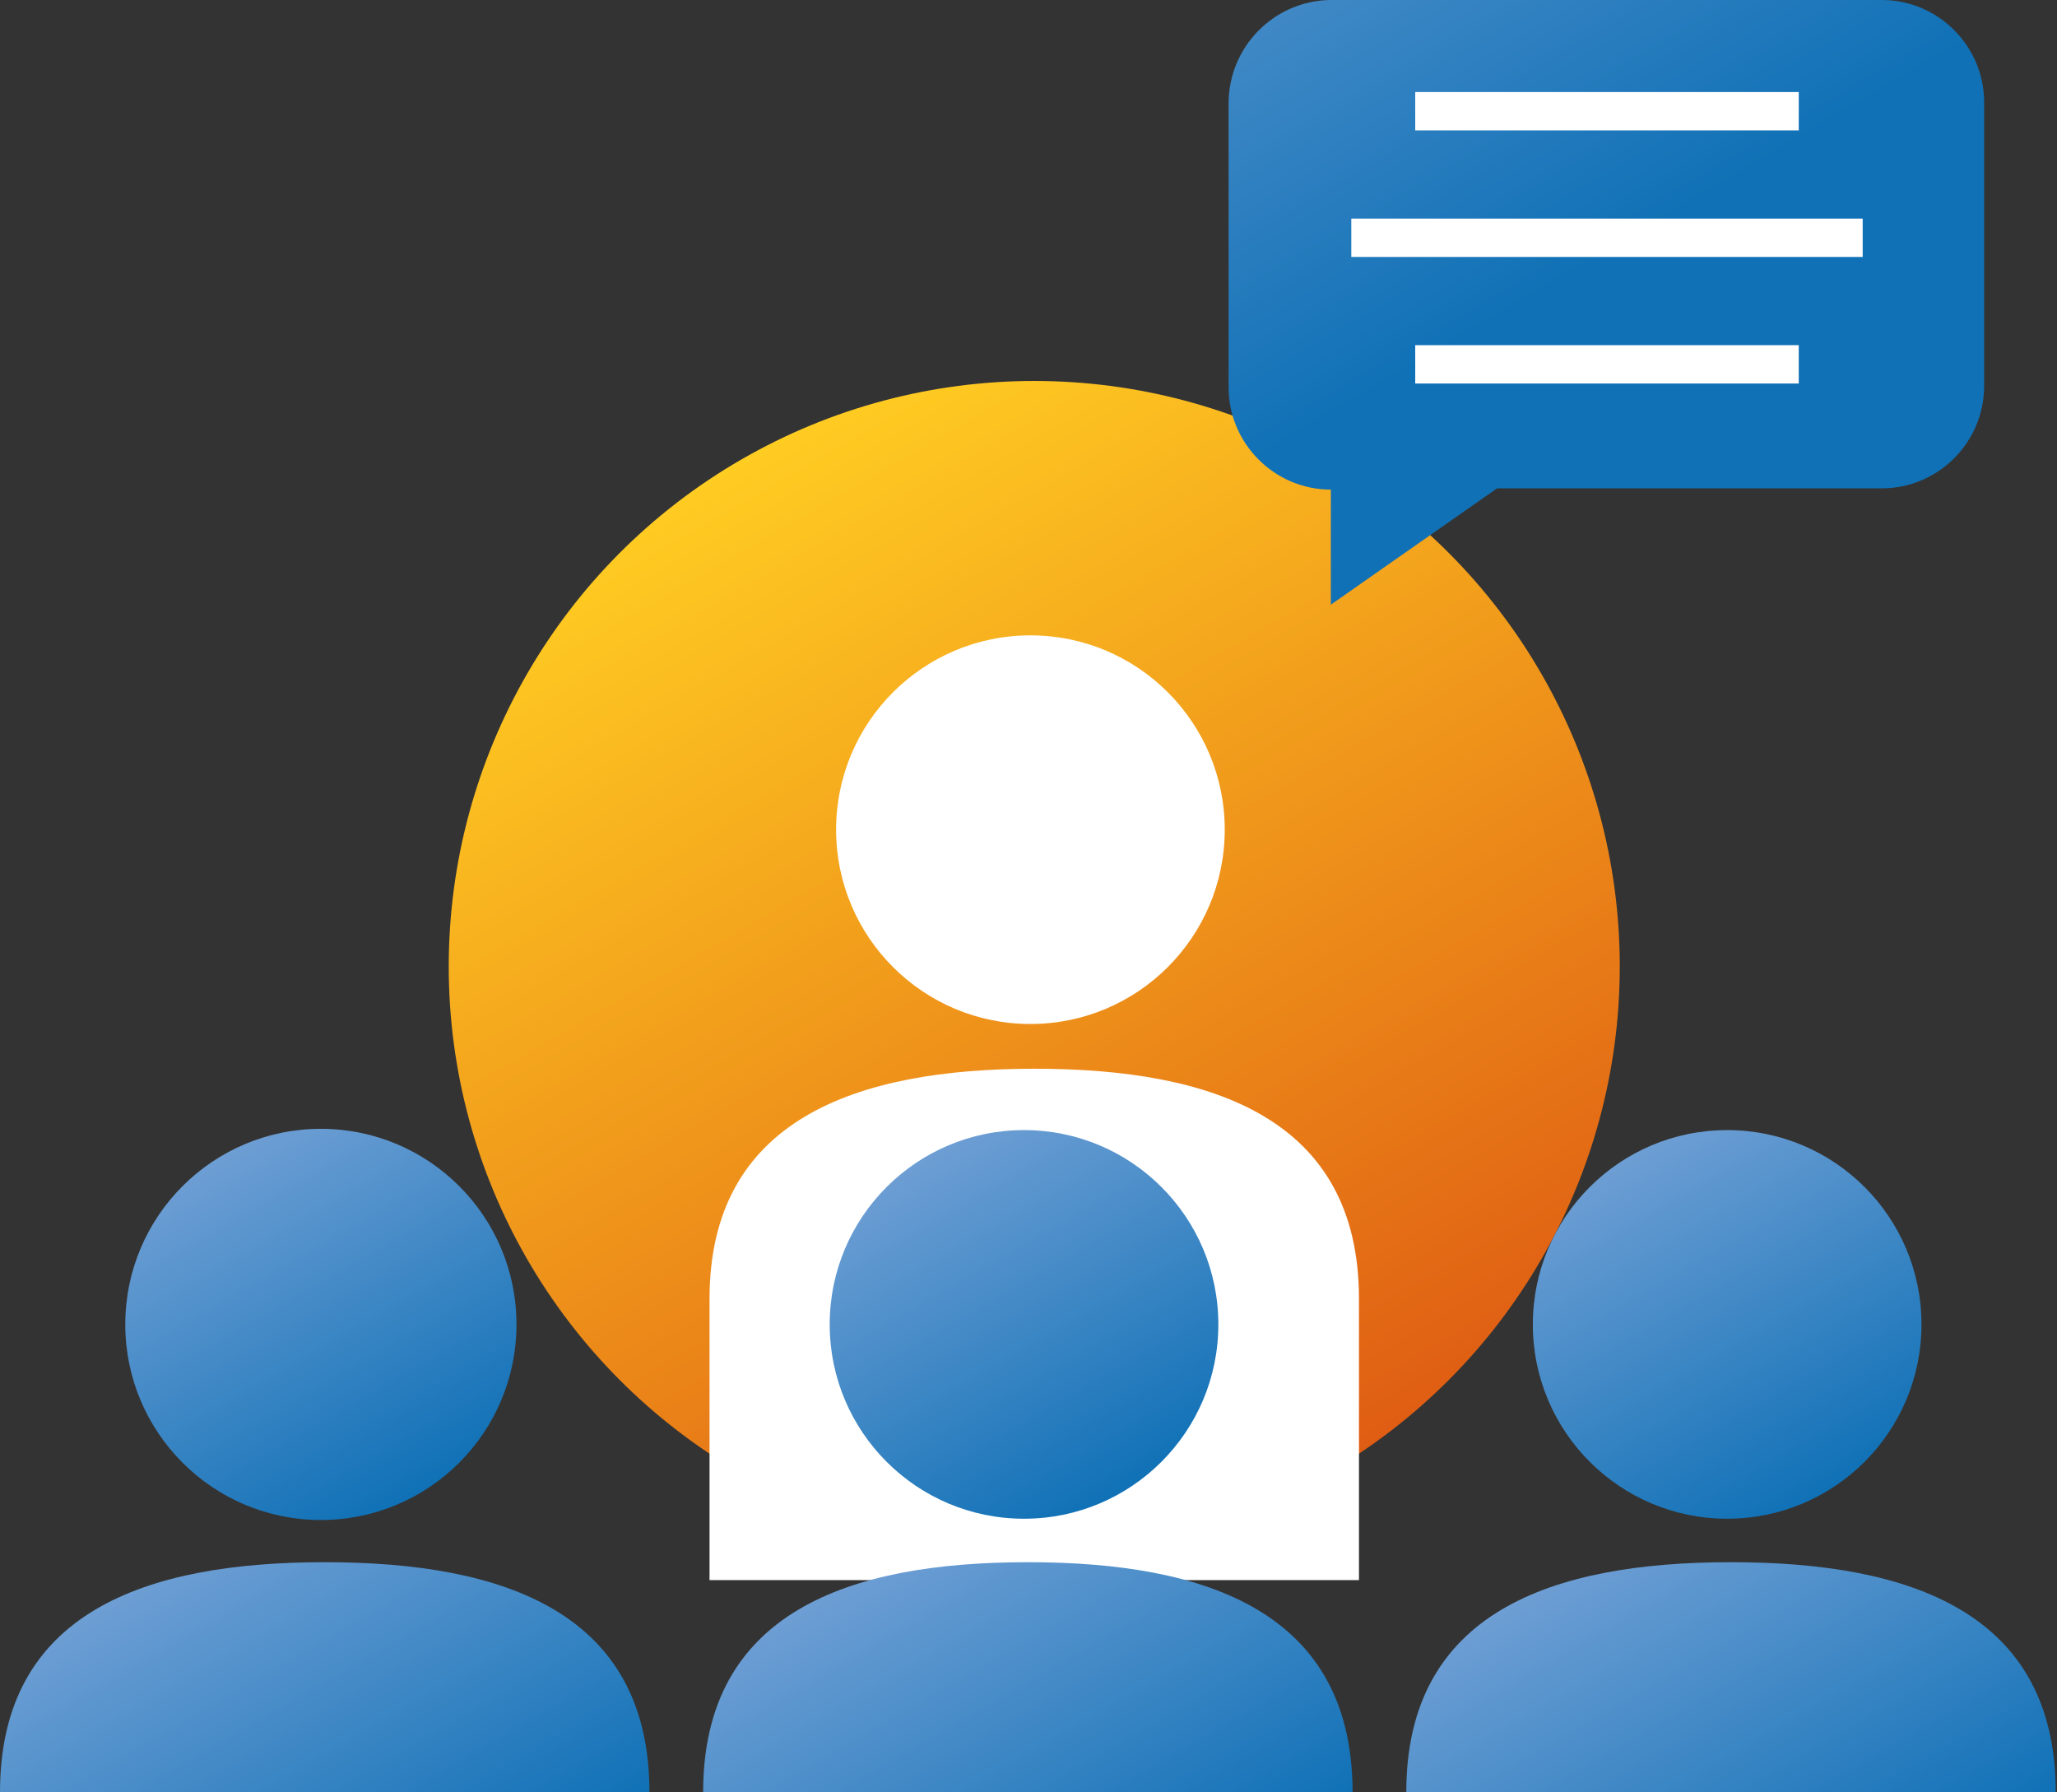
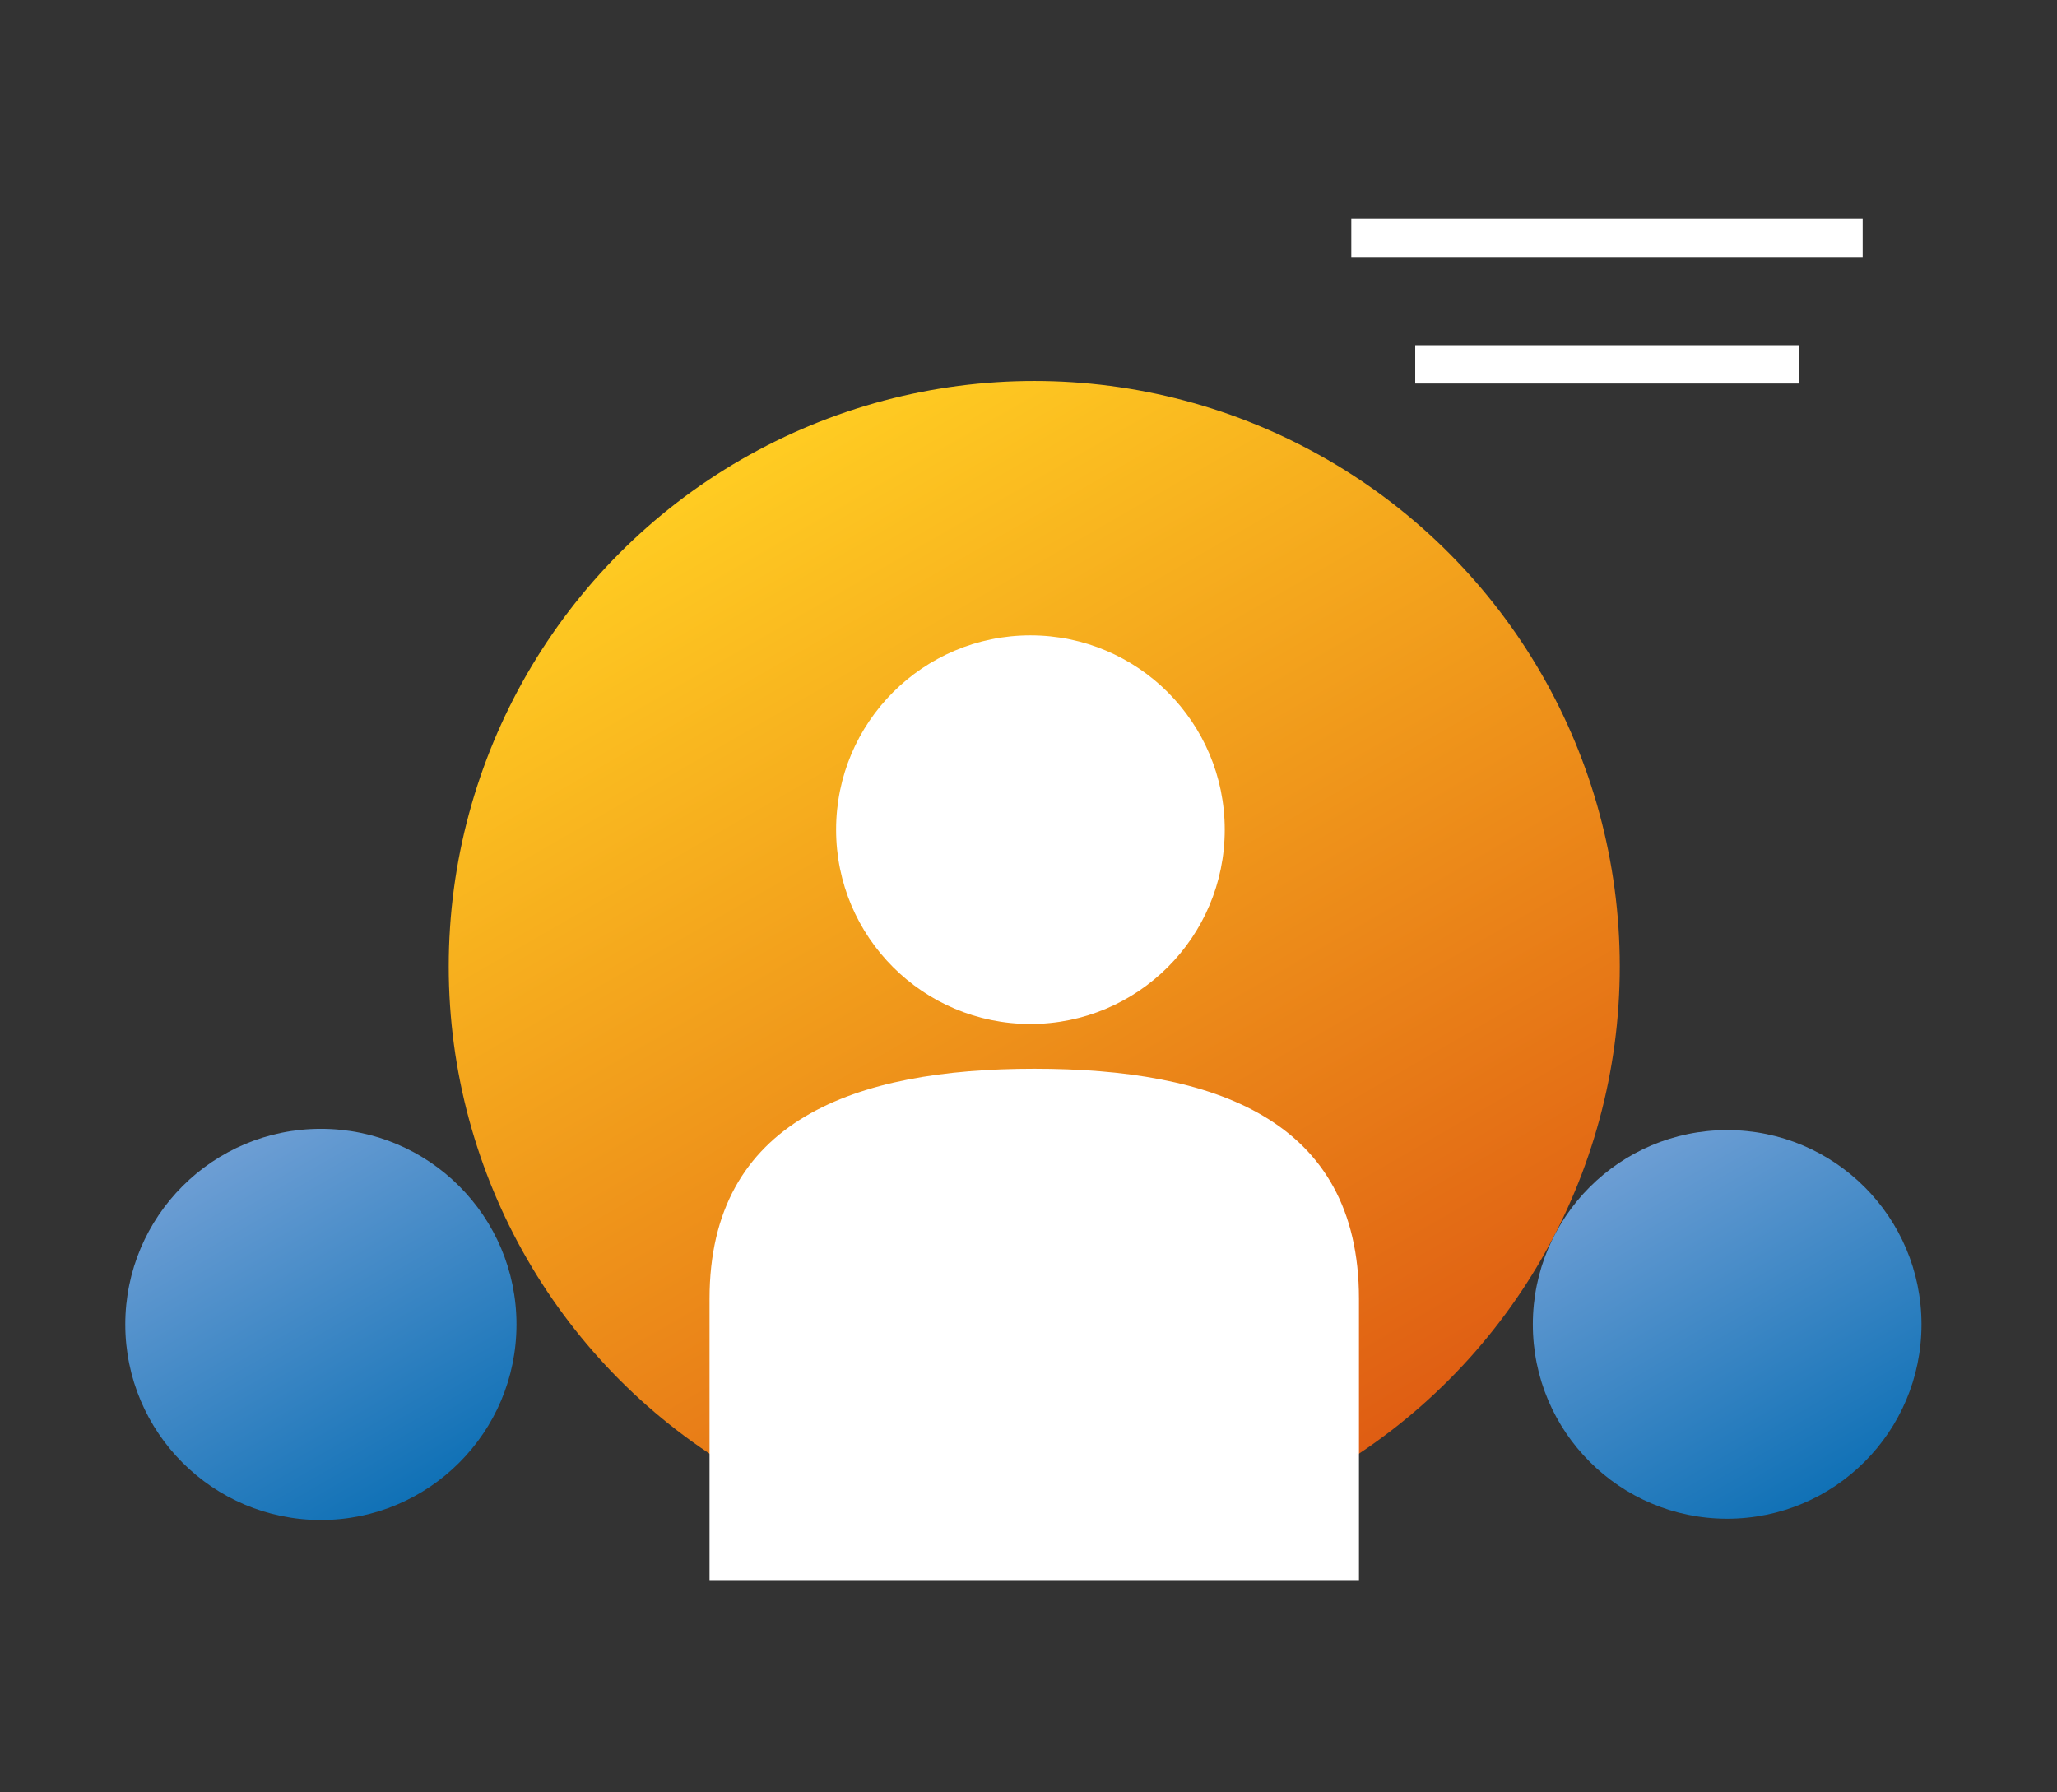
<svg xmlns="http://www.w3.org/2000/svg" version="1.1" id="Laag_1" x="0px" y="0px" viewBox="0 0 160.9 140.2" style="enable-background:new 0 0 160.9 140.2;" xml:space="preserve">
  <rect x="0" y="0" width="160.9" height="140.2" fill="#333333" stroke="none" />
  <style type="text/css">
	.st0{fill:url(#SVGID_1_);}
	.st1{fill:#FFFFFF;}
	.st2{fill:url(#SVGID_2_);}
	.st3{fill:none;stroke:#FFFFFF;stroke-width:3;stroke-miterlimit:10;}
	.st4{fill:url(#SVGID_3_);}
	.st5{fill:url(#SVGID_4_);}
	.st6{fill:url(#SVGID_5_);}
	.st7{fill:url(#SVGID_6_);}
	.st8{fill:url(#SVGID_7_);}
	.st9{fill:url(#SVGID_8_);}
</style>
  <title>Middel 3</title>
  <g>
    <g id="illustraties">
      <linearGradient id="SVGID_1_" gradientUnits="userSpaceOnUse" x1="58.035" y1="106.015" x2="103.805" y2="26.745" gradientTransform="matrix(1 0 0 -1 0 142)">
        <stop offset="0" style="stop-color:#FFCC22" />
        <stop offset="1" style="stop-color:#DF5D13" />
      </linearGradient>
      <circle class="st0" cx="80.9" cy="75.6" r="45.8" />
      <circle class="st1" cx="80.6" cy="64.9" r="15.2" />
      <path class="st1" d="M55.5,101.6c0-14,11.4-18,25.4-18s25.4,3.9,25.4,18v22H55.5V101.6z" />
      <linearGradient id="SVGID_2_" gradientUnits="userSpaceOnUse" x1="-8627.306" y1="8257.778" x2="-8655.735" y2="8208.829" gradientTransform="matrix(-1 0 0 -1.01 -8529.79 8310.93)">
        <stop offset="0" style="stop-color:#6D9ED4" />
        <stop offset="1" style="stop-color:#1071B6" />
      </linearGradient>
-       <path class="st2" d="M104.2,0h43c4.4,0,8,3.6,8,8c0,0,0,0,0,0.1v22.1c0,4.4-3.6,8-8,8h-30.1l-13,9.1v-9c-4.4,0-8-3.6-8-8V8.1    c0-4.4,3.5-8,7.9-8.1C104.2,0,104.2,0,104.2,0z" />
-       <line class="st3" x1="110.7" y1="8.7" x2="140.7" y2="8.7" />
      <line class="st3" x1="105.7" y1="18.6" x2="145.7" y2="18.6" />
      <line class="st3" x1="110.7" y1="28.5" x2="140.7" y2="28.5" />
      <linearGradient id="SVGID_3_" gradientUnits="userSpaceOnUse" x1="72.457" y1="51.641" x2="87.703" y2="25.219" gradientTransform="matrix(1 0 0 -1 0 142)">
        <stop offset="0" style="stop-color:#6D9ED4" />
        <stop offset="1" style="stop-color:#1071B6" />
      </linearGradient>
-       <circle class="st4" cx="80.1" cy="103.6" r="15.2" />
      <linearGradient id="SVGID_4_" gradientUnits="userSpaceOnUse" x1="70.897" y1="20.971" x2="87.928" y2="-8.527" gradientTransform="matrix(1 0 0 -1 0 142)">
        <stop offset="0" style="stop-color:#6D9ED4" />
        <stop offset="1" style="stop-color:#1071B6" />
      </linearGradient>
-       <path class="st5" d="M55,140.2c0-14.1,11.4-18,25.4-18s25.4,3.9,25.4,18H55z" />
      <linearGradient id="SVGID_5_" gradientUnits="userSpaceOnUse" x1="17.457" y1="51.641" x2="32.703" y2="25.219" gradientTransform="matrix(1 0 0 -1 0 142)">
        <stop offset="0" style="stop-color:#6D9ED4" />
        <stop offset="1" style="stop-color:#1071B6" />
      </linearGradient>
      <circle class="st6" cx="25.1" cy="103.6" r="15.3" />
      <linearGradient id="SVGID_6_" gradientUnits="userSpaceOnUse" x1="15.898" y1="20.971" x2="32.928" y2="-8.527" gradientTransform="matrix(1 0 0 -1 0 142)">
        <stop offset="0" style="stop-color:#6D9ED4" />
        <stop offset="1" style="stop-color:#1071B6" />
      </linearGradient>
-       <path class="st7" d="M0,140.2c0-14.1,11.4-18,25.4-18s25.4,3.9,25.4,18H0z" />
      <linearGradient id="SVGID_7_" gradientUnits="userSpaceOnUse" x1="127.457" y1="51.641" x2="142.703" y2="25.219" gradientTransform="matrix(1 0 0 -1 0 142)">
        <stop offset="0" style="stop-color:#6D9ED4" />
        <stop offset="1" style="stop-color:#1071B6" />
      </linearGradient>
      <circle class="st8" cx="135.1" cy="103.6" r="15.2" />
      <linearGradient id="SVGID_8_" gradientUnits="userSpaceOnUse" x1="125.897" y1="20.971" x2="142.928" y2="-8.527" gradientTransform="matrix(1 0 0 -1 0 142)">
        <stop offset="0" style="stop-color:#6D9ED4" />
        <stop offset="1" style="stop-color:#1071B6" />
      </linearGradient>
-       <path class="st9" d="M110,140.2c0-14.1,11.4-18,25.4-18s25.4,3.9,25.4,18H110z" />
+       <path class="st9" d="M110,140.2s25.4,3.9,25.4,18H110z" />
    </g>
  </g>
</svg>